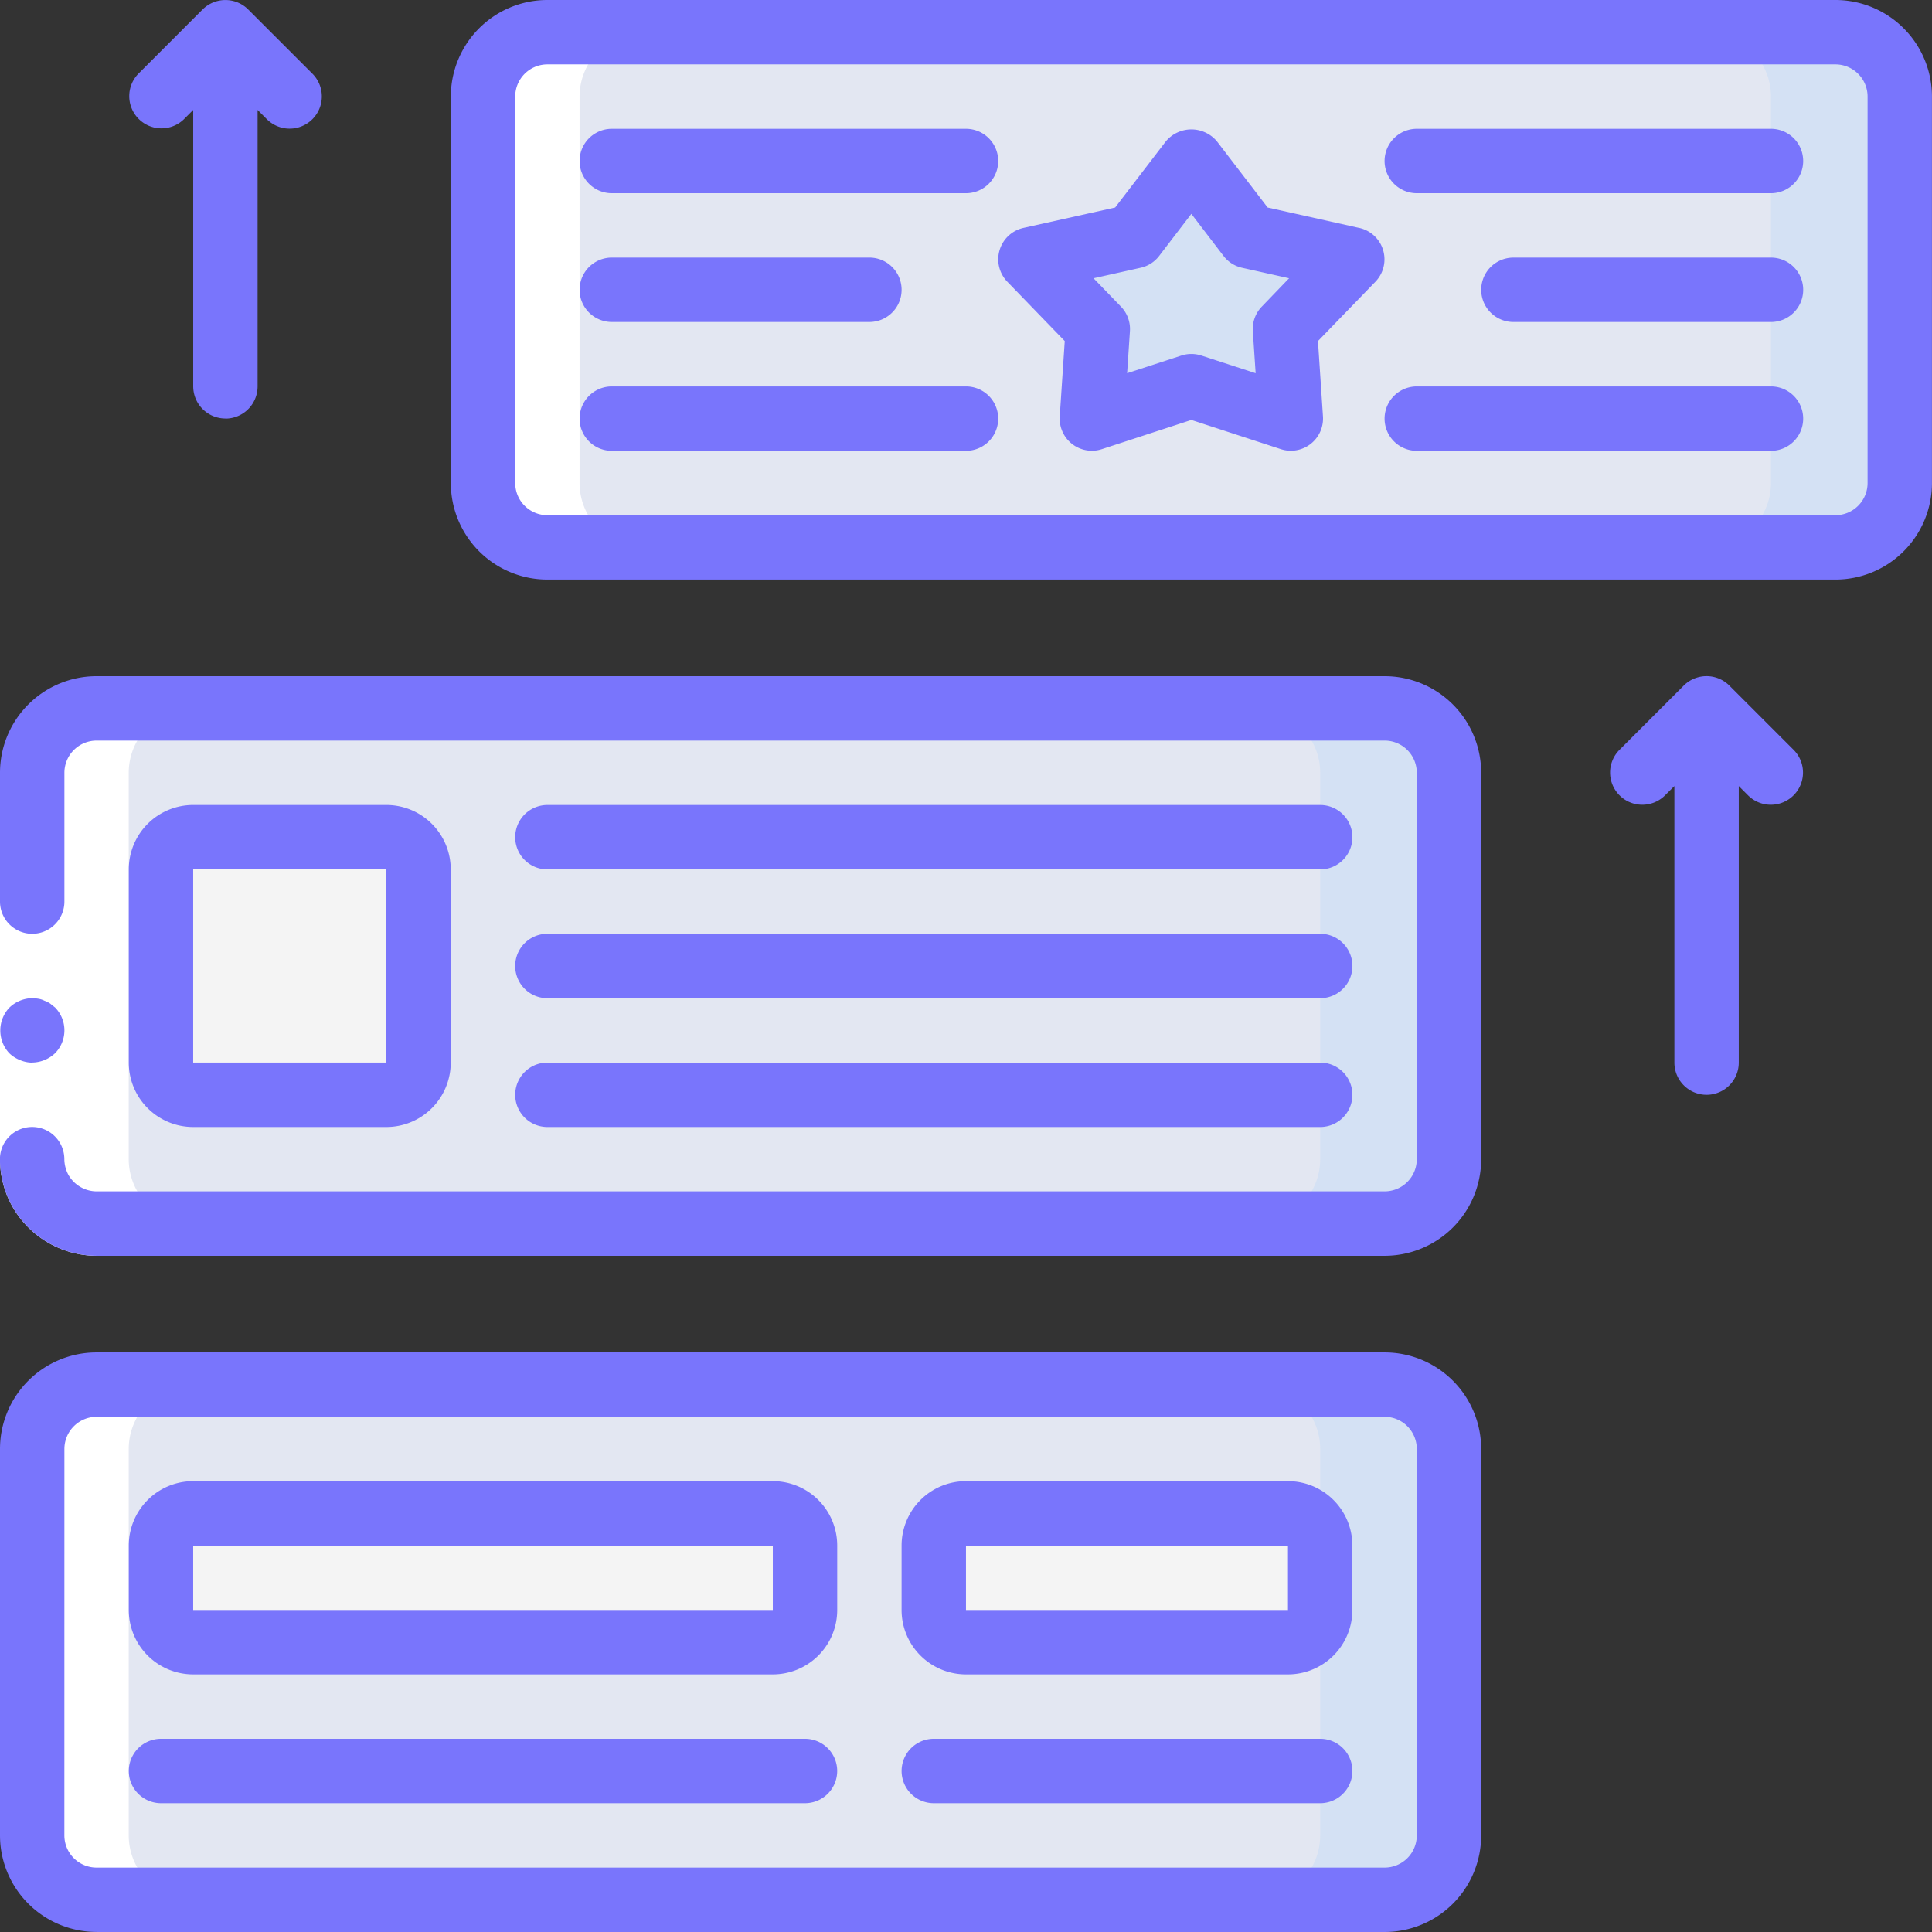
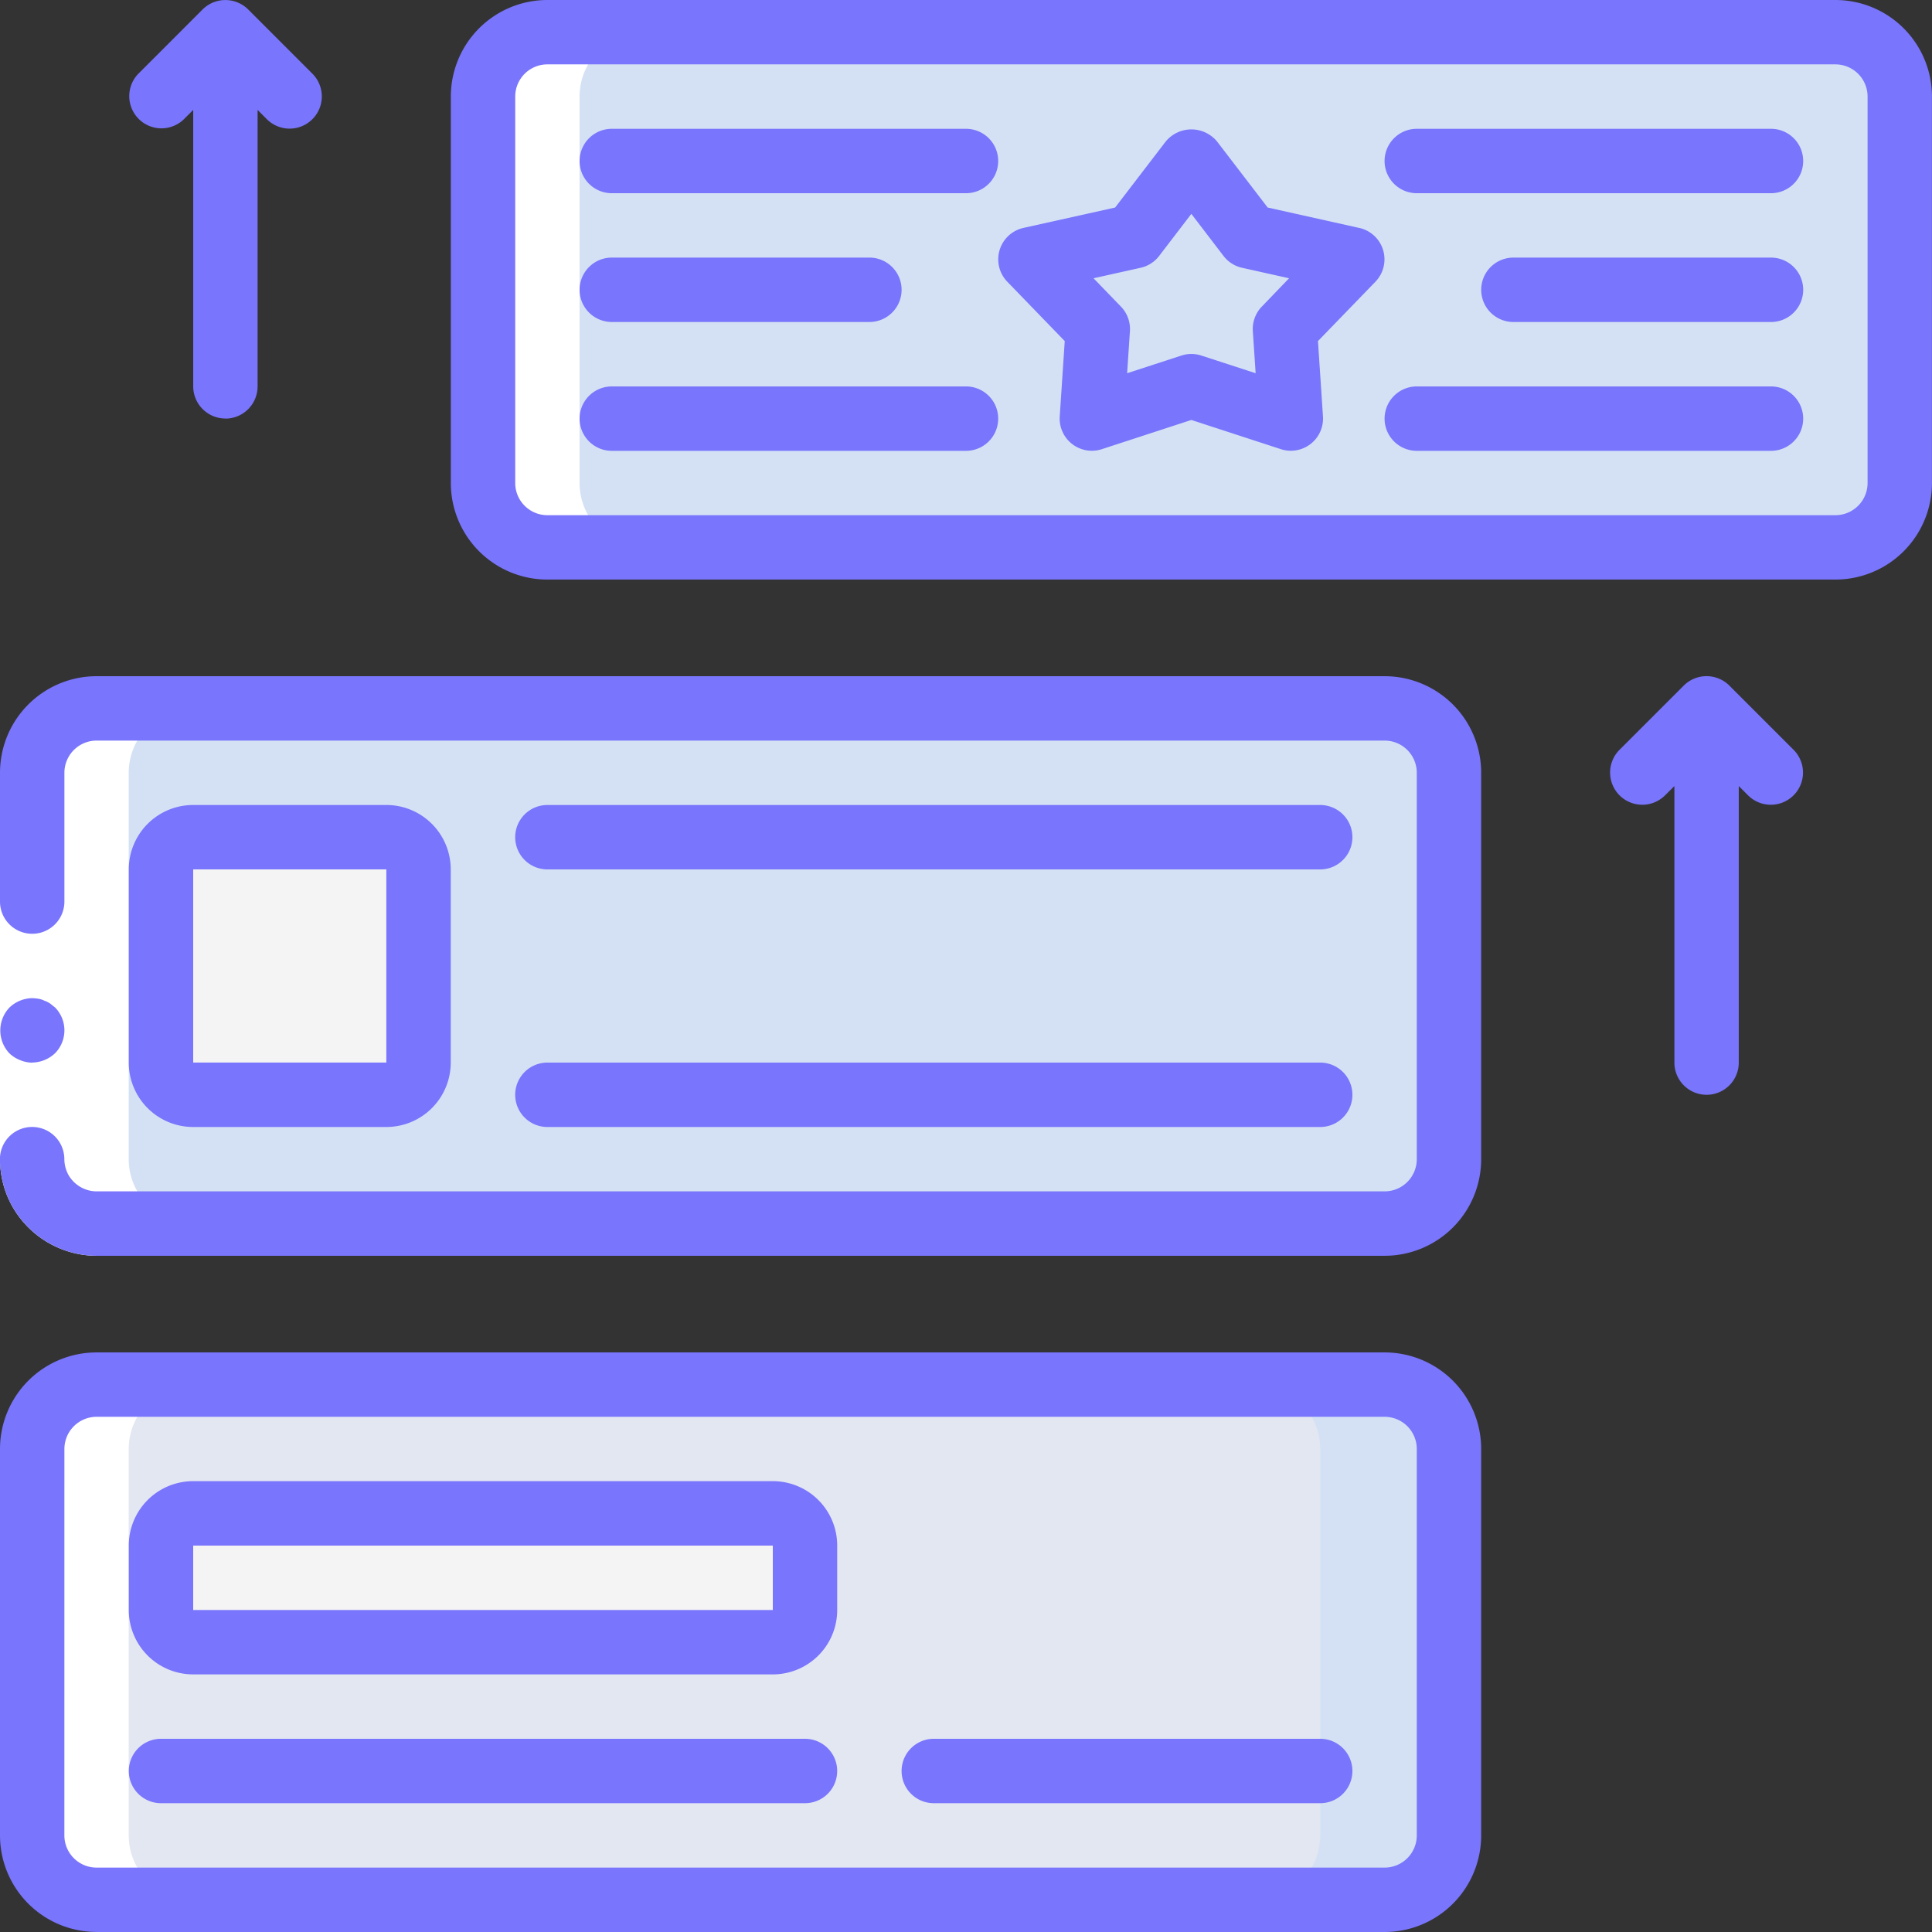
<svg xmlns="http://www.w3.org/2000/svg" width="116.037" height="116.037" viewBox="0 0 116.037 116.037">
  <rect x="0" y="0" width="116.037" height="116.037" fill="#333333" stroke="none" />
  <g id="seo" transform="translate(0)">
    <path id="Path_518" data-name="Path 518" d="M12.4,366.934H89.76a3.868,3.868,0,0,1,3.868,3.868v23.207a3.868,3.868,0,0,1-3.868,3.868H12.4a3.868,3.868,0,0,1-3.868-3.868V370.8a3.868,3.868,0,0,1,3.868-3.868Zm0,0" transform="translate(-6.601 -283.774)" fill="#d4e1f4" />
    <path id="Path_519" data-name="Path 519" d="M12.4,187.734H89.76a3.868,3.868,0,0,1,3.868,3.868v23.207a3.868,3.868,0,0,1-3.868,3.868H12.4a3.868,3.868,0,0,1-3.868-3.868V191.6a3.868,3.868,0,0,1,3.868-3.868Zm0,0" transform="translate(-6.601 -145.187)" fill="#d4e1f4" />
    <path id="Path_520" data-name="Path 520" d="M12.4,366.934H82.025a3.868,3.868,0,0,1,3.868,3.868v23.207a3.868,3.868,0,0,1-3.868,3.868H12.4a3.868,3.868,0,0,1-3.868-3.868V370.8a3.868,3.868,0,0,1,3.868-3.868Zm0,0" transform="translate(-6.601 -283.774)" fill="#e3e7f2" />
-     <path id="Path_521" data-name="Path 521" d="M12.4,187.734H82.025a3.868,3.868,0,0,1,3.868,3.868v23.207a3.868,3.868,0,0,1-3.868,3.868H12.4a3.868,3.868,0,0,1-3.868-3.868V191.6a3.868,3.868,0,0,1,3.868-3.868Zm0,0" transform="translate(-6.601 -145.187)" fill="#e3e7f2" />
    <path id="Path_522" data-name="Path 522" d="M131.867,8.535h77.357a3.868,3.868,0,0,1,3.868,3.868V35.61a3.868,3.868,0,0,1-3.868,3.868H131.867A3.868,3.868,0,0,1,128,35.61V12.4A3.868,3.868,0,0,1,131.867,8.535Zm0,0" transform="translate(-98.991 -6.601)" fill="#d4e1f4" />
-     <path id="Path_523" data-name="Path 523" d="M131.867,8.535h69.622a3.868,3.868,0,0,1,3.868,3.868V35.61a3.868,3.868,0,0,1-3.868,3.868H131.867A3.868,3.868,0,0,1,128,35.61V12.4A3.868,3.868,0,0,1,131.867,8.535Zm0,0" transform="translate(-98.991 -6.601)" fill="#e3e7f2" />
    <path id="Path_524" data-name="Path 524" d="M282.736,42.668l3.473,4.531,6.2,1.379-4.049,4.179.356,5.383-5.976-1.948-5.976,1.948.355-5.383-4.049-4.179,6.2-1.379Zm0,0" transform="translate(-211.18 -32.998)" fill="#d4e1f4" />
    <path id="Path_525" data-name="Path 525" d="M44.6,221.867H56.2a1.934,1.934,0,0,1,1.934,1.933v11.6a1.934,1.934,0,0,1-1.934,1.933H44.6a1.934,1.934,0,0,1-1.933-1.933V223.8A1.934,1.934,0,0,1,44.6,221.867Zm0,0" transform="translate(-32.998 -171.584)" fill="#f4f4f4" />
    <path id="Path_526" data-name="Path 526" d="M44.6,401.066H79.413A1.934,1.934,0,0,1,81.346,403v3.868a1.934,1.934,0,0,1-1.933,1.933H44.6a1.934,1.934,0,0,1-1.933-1.933V403A1.934,1.934,0,0,1,44.6,401.066Zm0,0" transform="translate(-32.998 -310.171)" fill="#f4f4f4" />
-     <path id="Path_527" data-name="Path 527" d="M268.738,408.8H249.4a1.934,1.934,0,0,1-1.934-1.934V403a1.935,1.935,0,0,1,1.934-1.934h19.339A1.934,1.934,0,0,1,270.673,403v3.868A1.934,1.934,0,0,1,268.738,408.8Zm0,0" transform="translate(-191.381 -310.171)" fill="#f4f4f4" />
    <path id="Path_528" data-name="Path 528" d="M131.867,39.478h5.8A3.868,3.868,0,0,1,133.8,35.61V12.4a3.868,3.868,0,0,1,3.868-3.868h-5.8A3.868,3.868,0,0,0,128,12.4V35.61A3.868,3.868,0,0,0,131.867,39.478Zm0,0" transform="translate(-98.991 -6.601)" fill="#fff" />
    <path id="Path_529" data-name="Path 529" d="M12.4,397.877h5.8a3.868,3.868,0,0,1-3.868-3.868V370.8a3.868,3.868,0,0,1,3.868-3.868H12.4A3.868,3.868,0,0,0,8.535,370.8v23.207A3.868,3.868,0,0,0,12.4,397.877Zm0,0" transform="translate(-6.601 -283.774)" fill="#fff" />
    <path id="Path_530" data-name="Path 530" d="M12.4,218.678h5.8a3.868,3.868,0,0,1-3.868-3.868V191.6a3.868,3.868,0,0,1,3.868-3.868H12.4A3.868,3.868,0,0,0,8.535,191.6V214.81A3.868,3.868,0,0,0,12.4,218.678Zm0,0" transform="translate(-6.601 -145.188)" fill="#fff" />
    <path id="Path_531" data-name="Path 531" d="M3.868,204.8v23.391a1.909,1.909,0,0,0,.227.743A1.962,1.962,0,0,0,5.8,229.942v3.868a5.841,5.841,0,0,1-5.09-3.019,5.746,5.746,0,0,1-.684-2.242L0,227.977V204.8Zm0,0" transform="translate(0 -158.386)" fill="#fff" />
    <g id="Group_233" data-name="Group 233" transform="translate(0 0)">
      <path id="Path_532" data-name="Path 532" d="M5.8,393.21H83.16a5.8,5.8,0,0,0,5.8-5.8V364.2a5.8,5.8,0,0,0-5.8-5.8H5.8A5.8,5.8,0,0,0,0,364.2v23.207a5.8,5.8,0,0,0,5.8,5.8ZM3.868,364.2A1.935,1.935,0,0,1,5.8,362.267H83.16a1.934,1.934,0,0,1,1.933,1.934v23.207a1.934,1.934,0,0,1-1.933,1.934H5.8a1.934,1.934,0,0,1-1.934-1.934Zm0,0" transform="translate(0 -277.173)" fill="#7975fc" />
      <path id="Path_533" data-name="Path 533" d="M.712,210.992A5.841,5.841,0,0,0,5.8,214.01H83.16a5.8,5.8,0,0,0,5.8-5.8V185a5.8,5.8,0,0,0-5.8-5.8H5.8A5.8,5.8,0,0,0,0,185v7.736a1.934,1.934,0,0,0,3.868,0V185A1.934,1.934,0,0,1,5.8,183.067H83.16A1.934,1.934,0,0,1,85.093,185v23.207a1.934,1.934,0,0,1-1.933,1.934H5.8a1.961,1.961,0,0,1-1.7-1.007,2.04,2.04,0,0,1-.236-.927,1.934,1.934,0,0,0-3.868,0,5.923,5.923,0,0,0,.712,2.783Zm0,0" transform="translate(0 -138.587)" fill="#7975fc" />
      <path id="Path_534" data-name="Path 534" d="M1.971,268.4a2.037,2.037,0,0,0,1.373-.561,1.962,1.962,0,0,0,0-2.746l-.29-.232a1.471,1.471,0,0,0-.348-.174,1.244,1.244,0,0,0-.349-.116,2.818,2.818,0,0,0-.386-.038A2.029,2.029,0,0,0,.6,265.1a2,2,0,0,0,0,2.746,1.987,1.987,0,0,0,.637.406,1.946,1.946,0,0,0,.736.155Zm0,0" transform="translate(-0.036 -204.583)" fill="#7975fc" />
      <path id="Path_535" data-name="Path 535" d="M202.624,0H125.267a5.8,5.8,0,0,0-5.8,5.8V29.009a5.8,5.8,0,0,0,5.8,5.8h77.357a5.8,5.8,0,0,0,5.8-5.8V5.8a5.8,5.8,0,0,0-5.8-5.8Zm1.934,29.009a1.935,1.935,0,0,1-1.934,1.934H125.267a1.934,1.934,0,0,1-1.933-1.934V5.8a1.934,1.934,0,0,1,1.933-1.934h77.357A1.934,1.934,0,0,1,204.558,5.8Zm0,0" transform="translate(-92.39 0)" fill="#7975fc" />
      <path id="Path_536" data-name="Path 536" d="M432.535,204.342a1.934,1.934,0,0,0,1.934-1.933V185.8l.567.567a1.934,1.934,0,0,0,2.735-2.735l-3.868-3.868a1.941,1.941,0,0,0-2.739,0l-3.868,3.868a1.934,1.934,0,0,0,2.735,2.735l.571-.567v16.605A1.934,1.934,0,0,0,432.535,204.342Zm0,0" transform="translate(-330.037 -138.588)" fill="#7975fc" />
      <path id="Path_537" data-name="Path 537" d="M40.014,25.149a1.934,1.934,0,0,0,1.933-1.934V6.61l.567.567a1.934,1.934,0,0,0,2.735-2.735L41.381.574a1.939,1.939,0,0,0-2.736,0L34.777,4.443a1.934,1.934,0,0,0,2.736,2.733l.567-.567v16.6a1.934,1.934,0,0,0,1.934,1.934Zm0,0" transform="translate(-26.476 -0.007)" fill="#7975fc" />
      <path id="Path_538" data-name="Path 538" d="M286.238,40.228,280.729,39l-3.045-3.973a2,2,0,0,0-3.071,0L271.569,39l-5.51,1.225a1.934,1.934,0,0,0-.967,3.232l3.45,3.564-.3,4.526a1.933,1.933,0,0,0,2.529,1.966l5.375-1.754,5.376,1.754a1.934,1.934,0,0,0,2.529-1.966l-.3-4.526,3.45-3.564a1.934,1.934,0,0,0-.967-3.232Zm-5.858,4.721a1.932,1.932,0,0,0-.541,1.474l.168,2.529-3.259-1.061a1.939,1.939,0,0,0-1.2,0l-3.259,1.061.168-2.529a1.936,1.936,0,0,0-.542-1.474l-1.644-1.7,2.821-.629a1.927,1.927,0,0,0,1.12-.712l1.934-2.527,1.933,2.527a1.933,1.933,0,0,0,1.116.712l2.821.629Zm0,0" transform="translate(-204.593 -26.536)" fill="#7975fc" />
      <path id="Path_539" data-name="Path 539" d="M176.809,34.133H155.535a1.934,1.934,0,0,0,0,3.868h21.273a1.934,1.934,0,1,0,0-3.868Zm0,0" transform="translate(-118.79 -26.397)" fill="#7975fc" />
      <path id="Path_540" data-name="Path 540" d="M176.809,102.4H155.535a1.934,1.934,0,0,0,0,3.868h21.273a1.934,1.934,0,1,0,0-3.868Zm0,0" transform="translate(-118.79 -79.191)" fill="#7975fc" />
      <path id="Path_541" data-name="Path 541" d="M155.535,72.133h15.471a1.934,1.934,0,1,0,0-3.868H155.535a1.934,1.934,0,0,0,0,3.868Zm0,0" transform="translate(-118.79 -52.794)" fill="#7975fc" />
      <path id="Path_542" data-name="Path 542" d="M390.141,34.133H368.867a1.934,1.934,0,0,0,0,3.868h21.273a1.934,1.934,0,1,0,0-3.868Zm0,0" transform="translate(-283.774 -26.397)" fill="#7975fc" />
      <path id="Path_543" data-name="Path 543" d="M390.141,102.4H368.867a1.934,1.934,0,0,0,0,3.868h21.273a1.934,1.934,0,1,0,0-3.868Zm0,0" transform="translate(-283.774 -79.191)" fill="#7975fc" />
      <path id="Path_544" data-name="Path 544" d="M409.94,68.266H394.469a1.934,1.934,0,0,0,0,3.868H409.94a1.934,1.934,0,1,0,0-3.868Zm0,0" transform="translate(-303.573 -52.794)" fill="#7975fc" />
      <path id="Path_545" data-name="Path 545" d="M49.6,232.672a3.868,3.868,0,0,0,3.868-3.868V217.2a3.868,3.868,0,0,0-3.868-3.868H38a3.868,3.868,0,0,0-3.868,3.868v11.6A3.868,3.868,0,0,0,38,232.672ZM38,217.2H49.6v11.6H38Zm0,0" transform="translate(-26.397 -164.984)" fill="#7975fc" />
      <path id="Path_546" data-name="Path 546" d="M38,404.138H72.812a3.868,3.868,0,0,0,3.868-3.868V396.4a3.868,3.868,0,0,0-3.868-3.868H38a3.868,3.868,0,0,0-3.868,3.868v3.868A3.868,3.868,0,0,0,38,404.138Zm0-7.736H72.812v3.868H38Zm0,0" transform="translate(-26.397 -303.573)" fill="#7975fc" />
-       <path id="Path_547" data-name="Path 547" d="M242.8,404.138h19.339a3.868,3.868,0,0,0,3.868-3.868V396.4a3.868,3.868,0,0,0-3.868-3.868H242.8a3.868,3.868,0,0,0-3.868,3.868v3.868A3.868,3.868,0,0,0,242.8,404.138Zm0-7.736h19.339v3.868H242.8Zm0,0" transform="translate(-184.783 -303.573)" fill="#7975fc" />
      <path id="Path_548" data-name="Path 548" d="M138.468,217.2h46.415a1.934,1.934,0,0,0,0-3.868H138.468a1.934,1.934,0,0,0,0,3.868Zm0,0" transform="translate(-105.591 -164.983)" fill="#7975fc" />
-       <path id="Path_549" data-name="Path 549" d="M138.468,251.333h46.415a1.934,1.934,0,0,0,0-3.869H138.468a1.934,1.934,0,0,0,0,3.869Zm0,0" transform="translate(-105.591 -191.381)" fill="#7975fc" />
      <path id="Path_550" data-name="Path 550" d="M138.468,285.469h46.415a1.934,1.934,0,0,0,0-3.868H138.468a1.934,1.934,0,0,0,0,3.868Zm0,0" transform="translate(-105.591 -217.781)" fill="#7975fc" />
      <path id="Path_551" data-name="Path 551" d="M36.067,464.668H74.745a1.934,1.934,0,1,0,0-3.868H36.067a1.934,1.934,0,1,0,0,3.868Zm0,0" transform="translate(-26.397 -356.367)" fill="#7975fc" />
      <path id="Path_552" data-name="Path 552" d="M240.867,464.668h23.208a1.934,1.934,0,0,0,0-3.868H240.867a1.934,1.934,0,0,0,0,3.868Zm0,0" transform="translate(-184.783 -356.367)" fill="#7975fc" />
    </g>
  </g>
</svg>